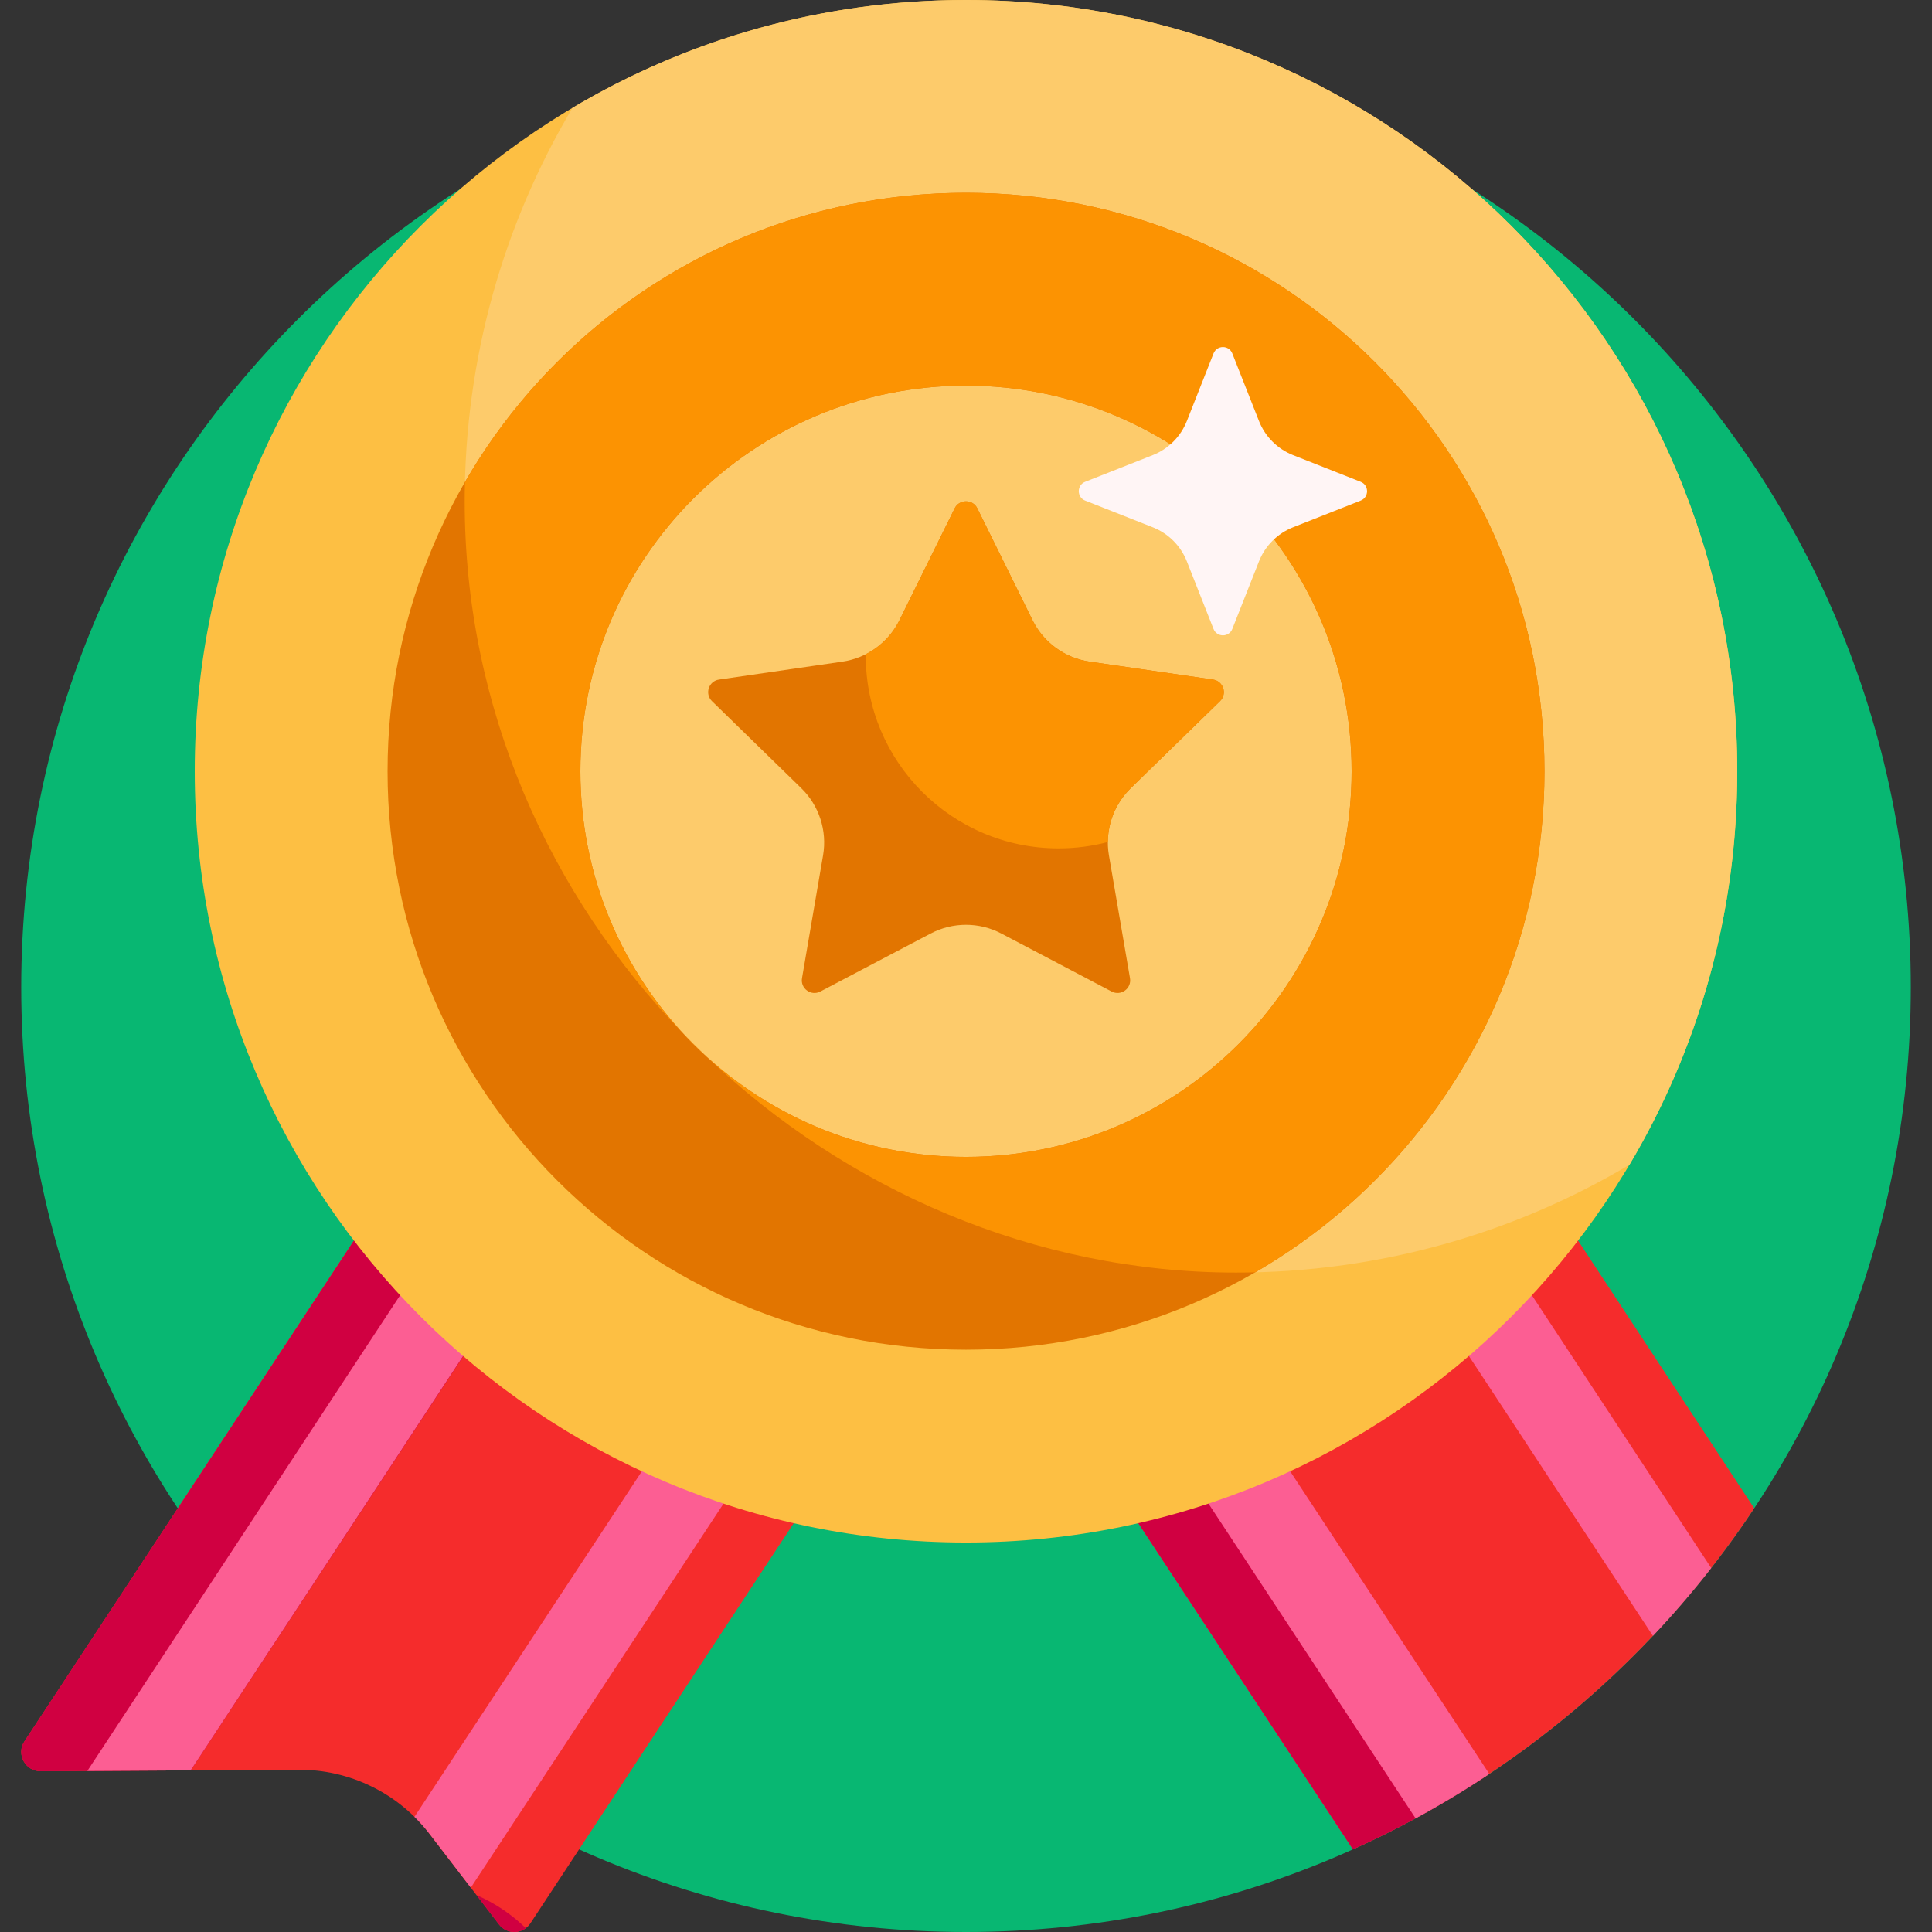
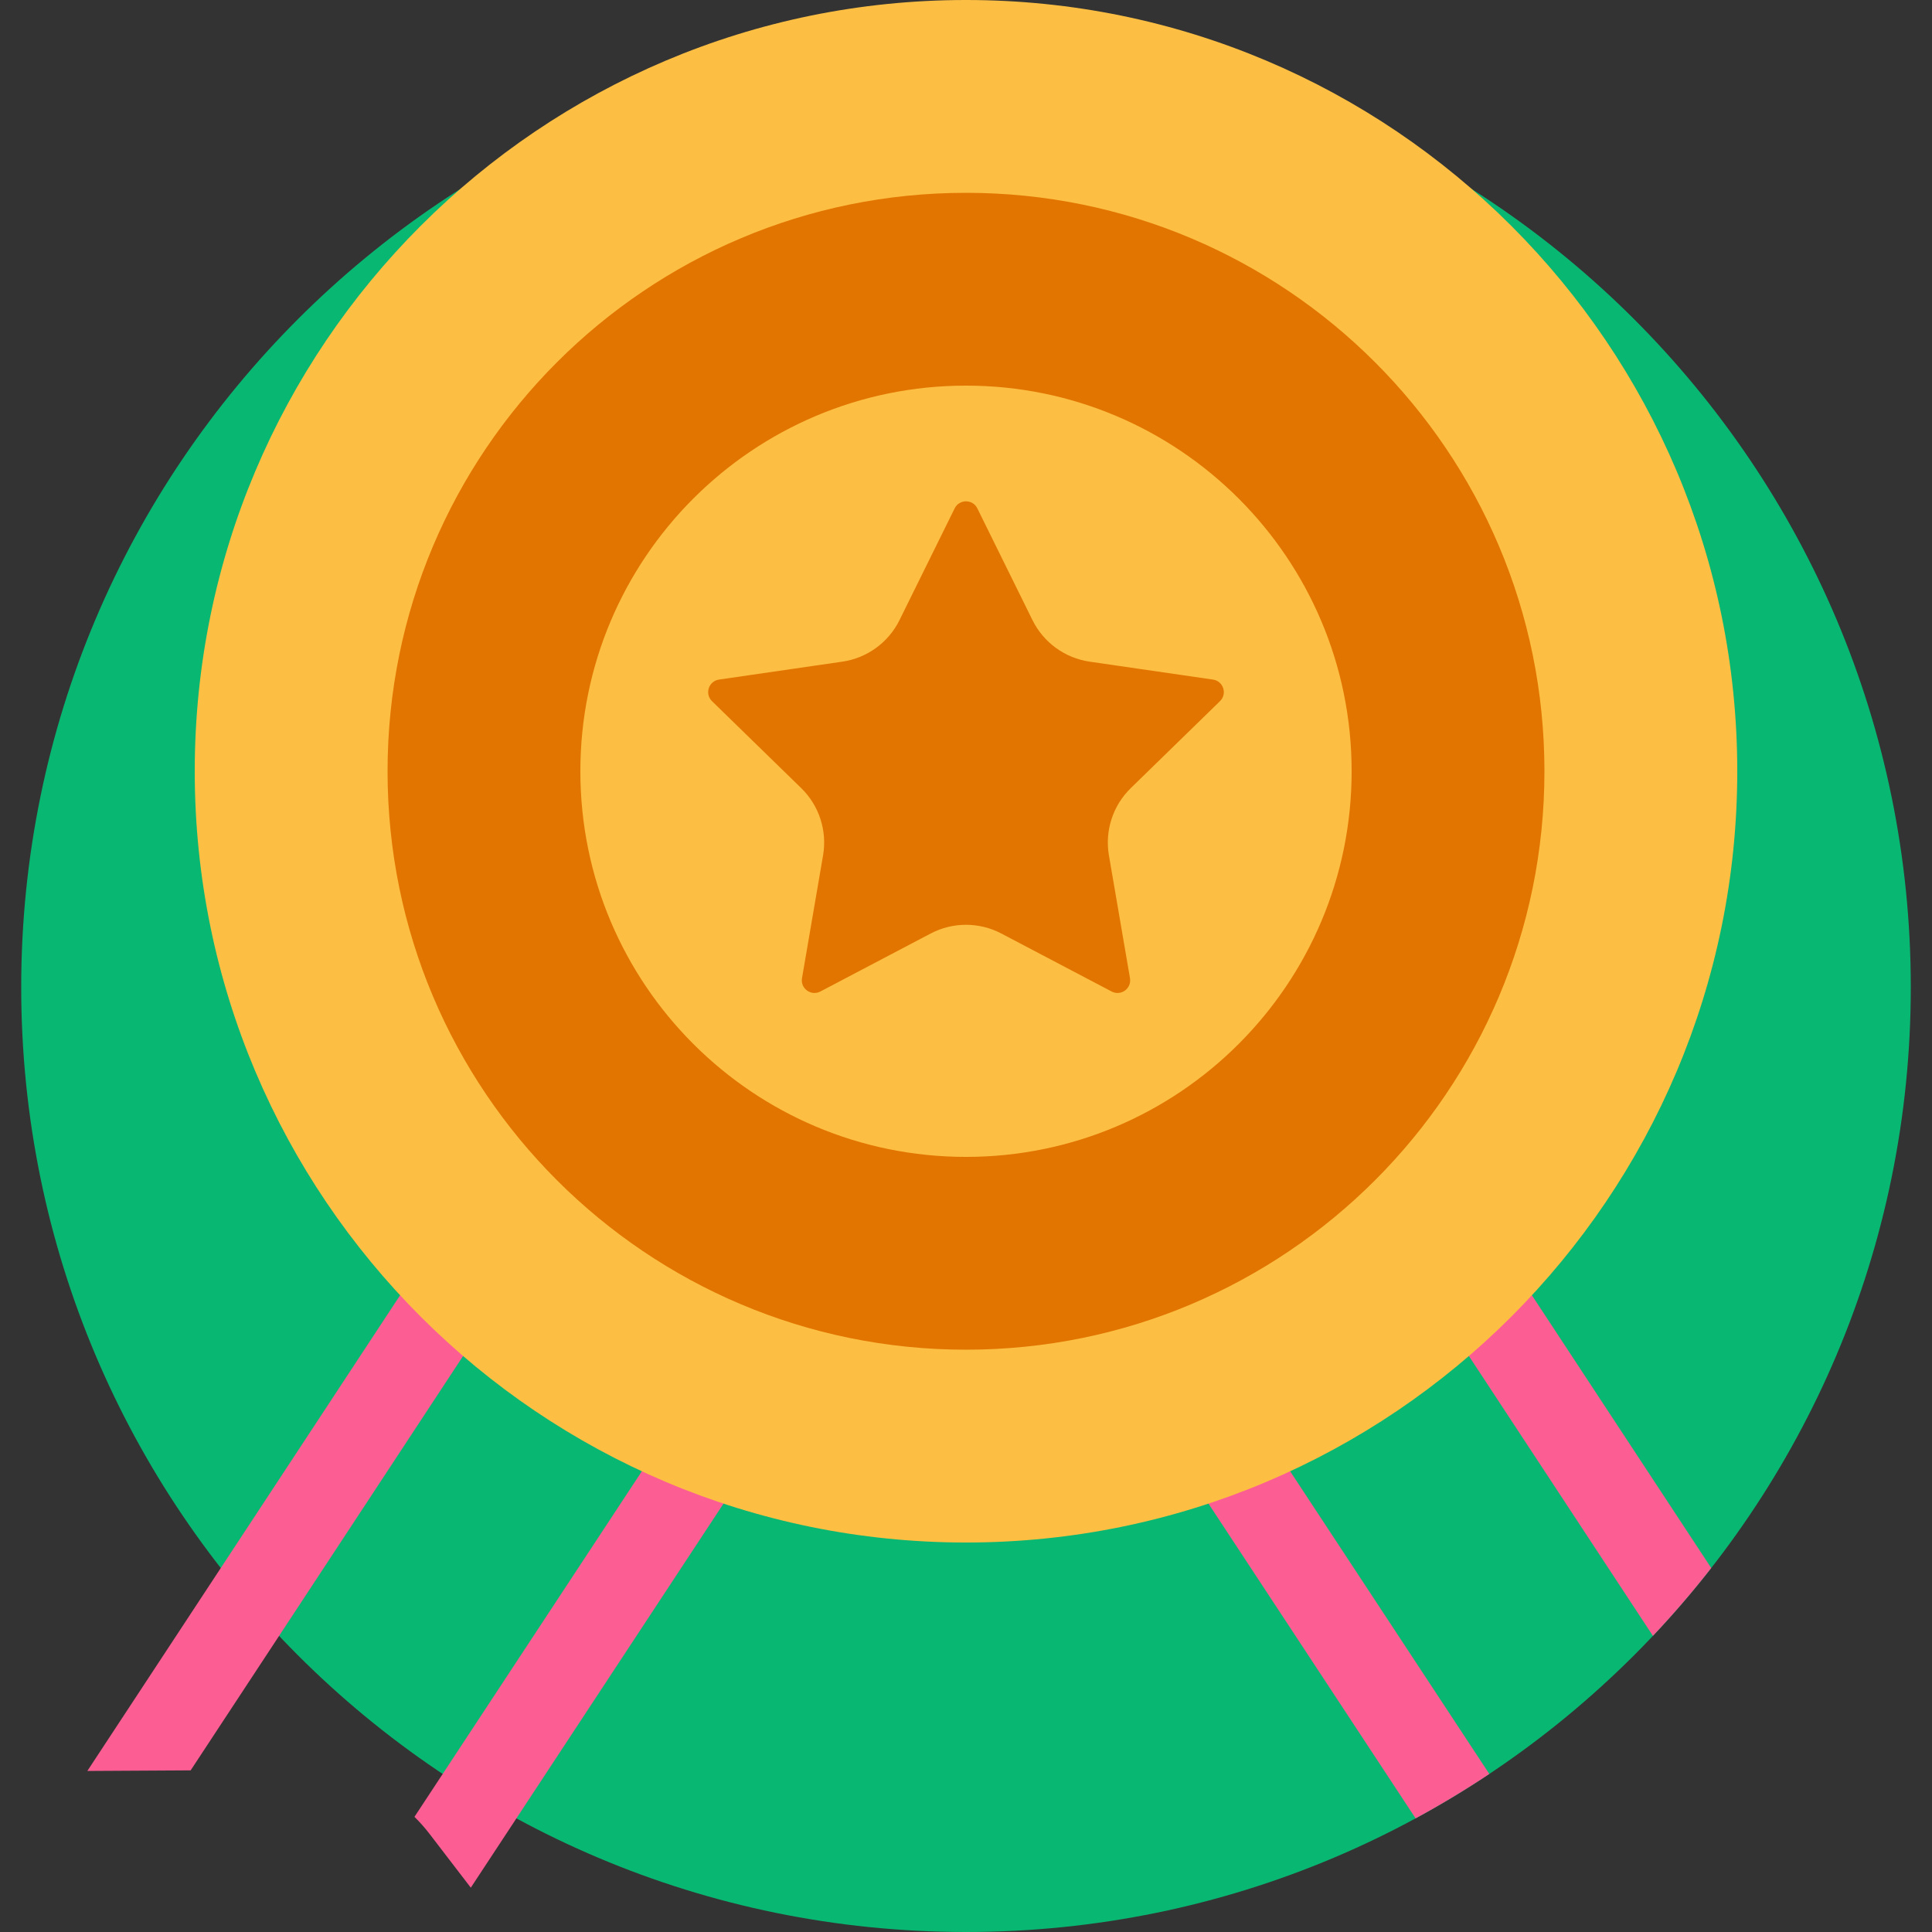
<svg xmlns="http://www.w3.org/2000/svg" id="Capa_1" enable-background="new 0 0 501 501" height="512" viewBox="0 0 501 501" width="512">
  <rect x="0" y="0" width="501" height="501" fill="#333333" stroke="none" />
  <path d="m495.5 256c0 135.31-109.69 245-245 245s-245-109.69-245-245 109.69-245 245-245 245 109.69 245 245z" fill="#08b772" />
-   <path d="m114.744 286.805 132.483 45.258-109.681 166.685c-1.891 2.874-6.051 3.024-8.144.294l-17.99-23.457c-8.108-10.572-20.699-16.738-34.023-16.661l-66.851.386c-3.993.023-6.401-4.413-4.206-7.748zm271.512 0-132.483 45.258 97.066 147.513c42.5-19.103 78.569-49.969 104.061-88.452z" fill="#f52c2c" />
-   <path d="m49.464 459.086-38.926.225c-3.993.023-6.401-4.413-4.206-7.748l108.413-164.757 29 29zm74.104 32.351 5.833 7.606c1.723 2.247 4.847 2.542 6.952.973-3.726-3.635-8.065-6.532-12.785-8.579zm169.805-168.95-39.6 9.577 97.066 147.513c11.768-5.29 23.043-11.482 33.737-18.487z" fill="#d00041" />
  <path d="m183.345 355.838 21.796 7.446-83.055 126.221-10.675-13.919c-1.215-1.584-2.531-3.069-3.934-4.45zm-75.704-25.862-84.994 129.264 26.792-.155 79.999-121.664zm285.718 0-21.796 7.446 57.067 86.788c5.31-5.621 10.357-11.493 15.12-17.597zm-97.501 33.308 71.23 108.25c6.558-3.555 12.936-7.401 19.116-11.52l-68.55-104.177z" fill="#fc5e93" />
  <path d="m450.5 200c0 110.457-89.543 200-200 200s-200-89.543-200-200 89.543-200 200-200 200 89.543 200 200z" fill="#fdbf43" />
-   <path d="m450.5 200c0 37.276-10.198 72.169-27.956 102.044-29.875 17.758-64.768 27.956-102.044 27.956-110.457 0-200-89.543-200-200 0-37.276 10.198-72.169 27.956-102.044 29.875-17.758 64.768-27.956 102.044-27.956 110.457 0 200 89.543 200 200z" fill="#fdcb6b" />
  <path d="m316.366 181.822-23.139 22.555c-4.641 4.524-6.759 11.042-5.663 17.43l5.462 31.847c.46 2.681-2.354 4.726-4.762 3.46l-28.601-15.036c-5.737-3.016-12.59-3.016-18.327 0l-28.601 15.036c-2.408 1.266-5.222-.779-4.762-3.46l5.462-31.847c1.096-6.388-1.022-12.906-5.663-17.43l-23.139-22.555c-1.948-1.899-.873-5.207 1.819-5.598l31.977-4.646c6.414-.932 11.958-4.96 14.827-10.772l14.3-28.976c1.204-2.439 4.682-2.439 5.886 0l14.3 28.976c2.868 5.812 8.413 9.84 14.827 10.772l31.977 4.646c2.693.391 3.768 3.699 1.82 5.598zm84.134 18.178c0 82.843-67.157 150-150 150s-150-67.157-150-150 67.157-150 150-150 150 67.157 150 150zm-50 0c0-55.229-44.771-100-100-100s-100 44.771-100 100 44.771 100 100 100 100-44.771 100-100z" fill="#e27500" />
-   <path d="m182.887 273.678c-1.942-1.783-3.814-3.642-5.61-5.572 1.834 1.893 3.705 3.751 5.61 5.572zm67.613-223.678c-55.526 0-104.005 30.17-129.939 75.012-.041 1.658-.061 3.321-.061 4.988 0 53.561 21.985 102.205 56.777 138.106-16.614-17.855-26.777-41.793-26.777-68.106 0-55.229 44.771-100 100-100s100 44.771 100 100-44.771 100-100 100c-26.072 0-49.813-9.977-67.614-26.322 36.461 34.864 85.48 56.322 137.614 56.322 1.668 0 3.331-.021 4.988-.061 44.842-25.934 75.012-74.413 75.012-129.939 0-82.843-67.157-150-150-150zm-25.999 119.654c-.001.115-.001.23-.001.346 0 27.614 22.386 50 50 50 4.418 0 8.701-.574 12.781-1.649.033-5.218 2.142-10.266 5.946-13.974l23.139-22.555c1.948-1.899.873-5.207-1.819-5.598l-31.977-4.646c-6.414-.932-11.958-4.96-14.827-10.772l-14.3-28.976c-1.204-2.439-4.682-2.439-5.886 0l-14.3 28.976c-1.91 3.869-5.006 6.947-8.756 8.848z" fill="#fc9302" />
-   <path d="m352.843 129.812-17.523 6.916c-4.046 1.597-7.249 4.799-8.845 8.845l-6.916 17.523c-.872 2.209-3.999 2.209-4.871 0l-6.916-17.523c-1.597-4.046-4.799-7.249-8.845-8.845l-17.523-6.916c-2.209-.872-2.209-3.999 0-4.871l17.523-6.916c4.046-1.597 7.249-4.799 8.845-8.845l6.916-17.523c.872-2.209 3.999-2.209 4.871 0l6.916 17.523c1.597 4.046 4.799 7.249 8.845 8.845l17.523 6.916c2.209.873 2.209 4 0 4.871z" fill="#fff5f5" />
</svg>